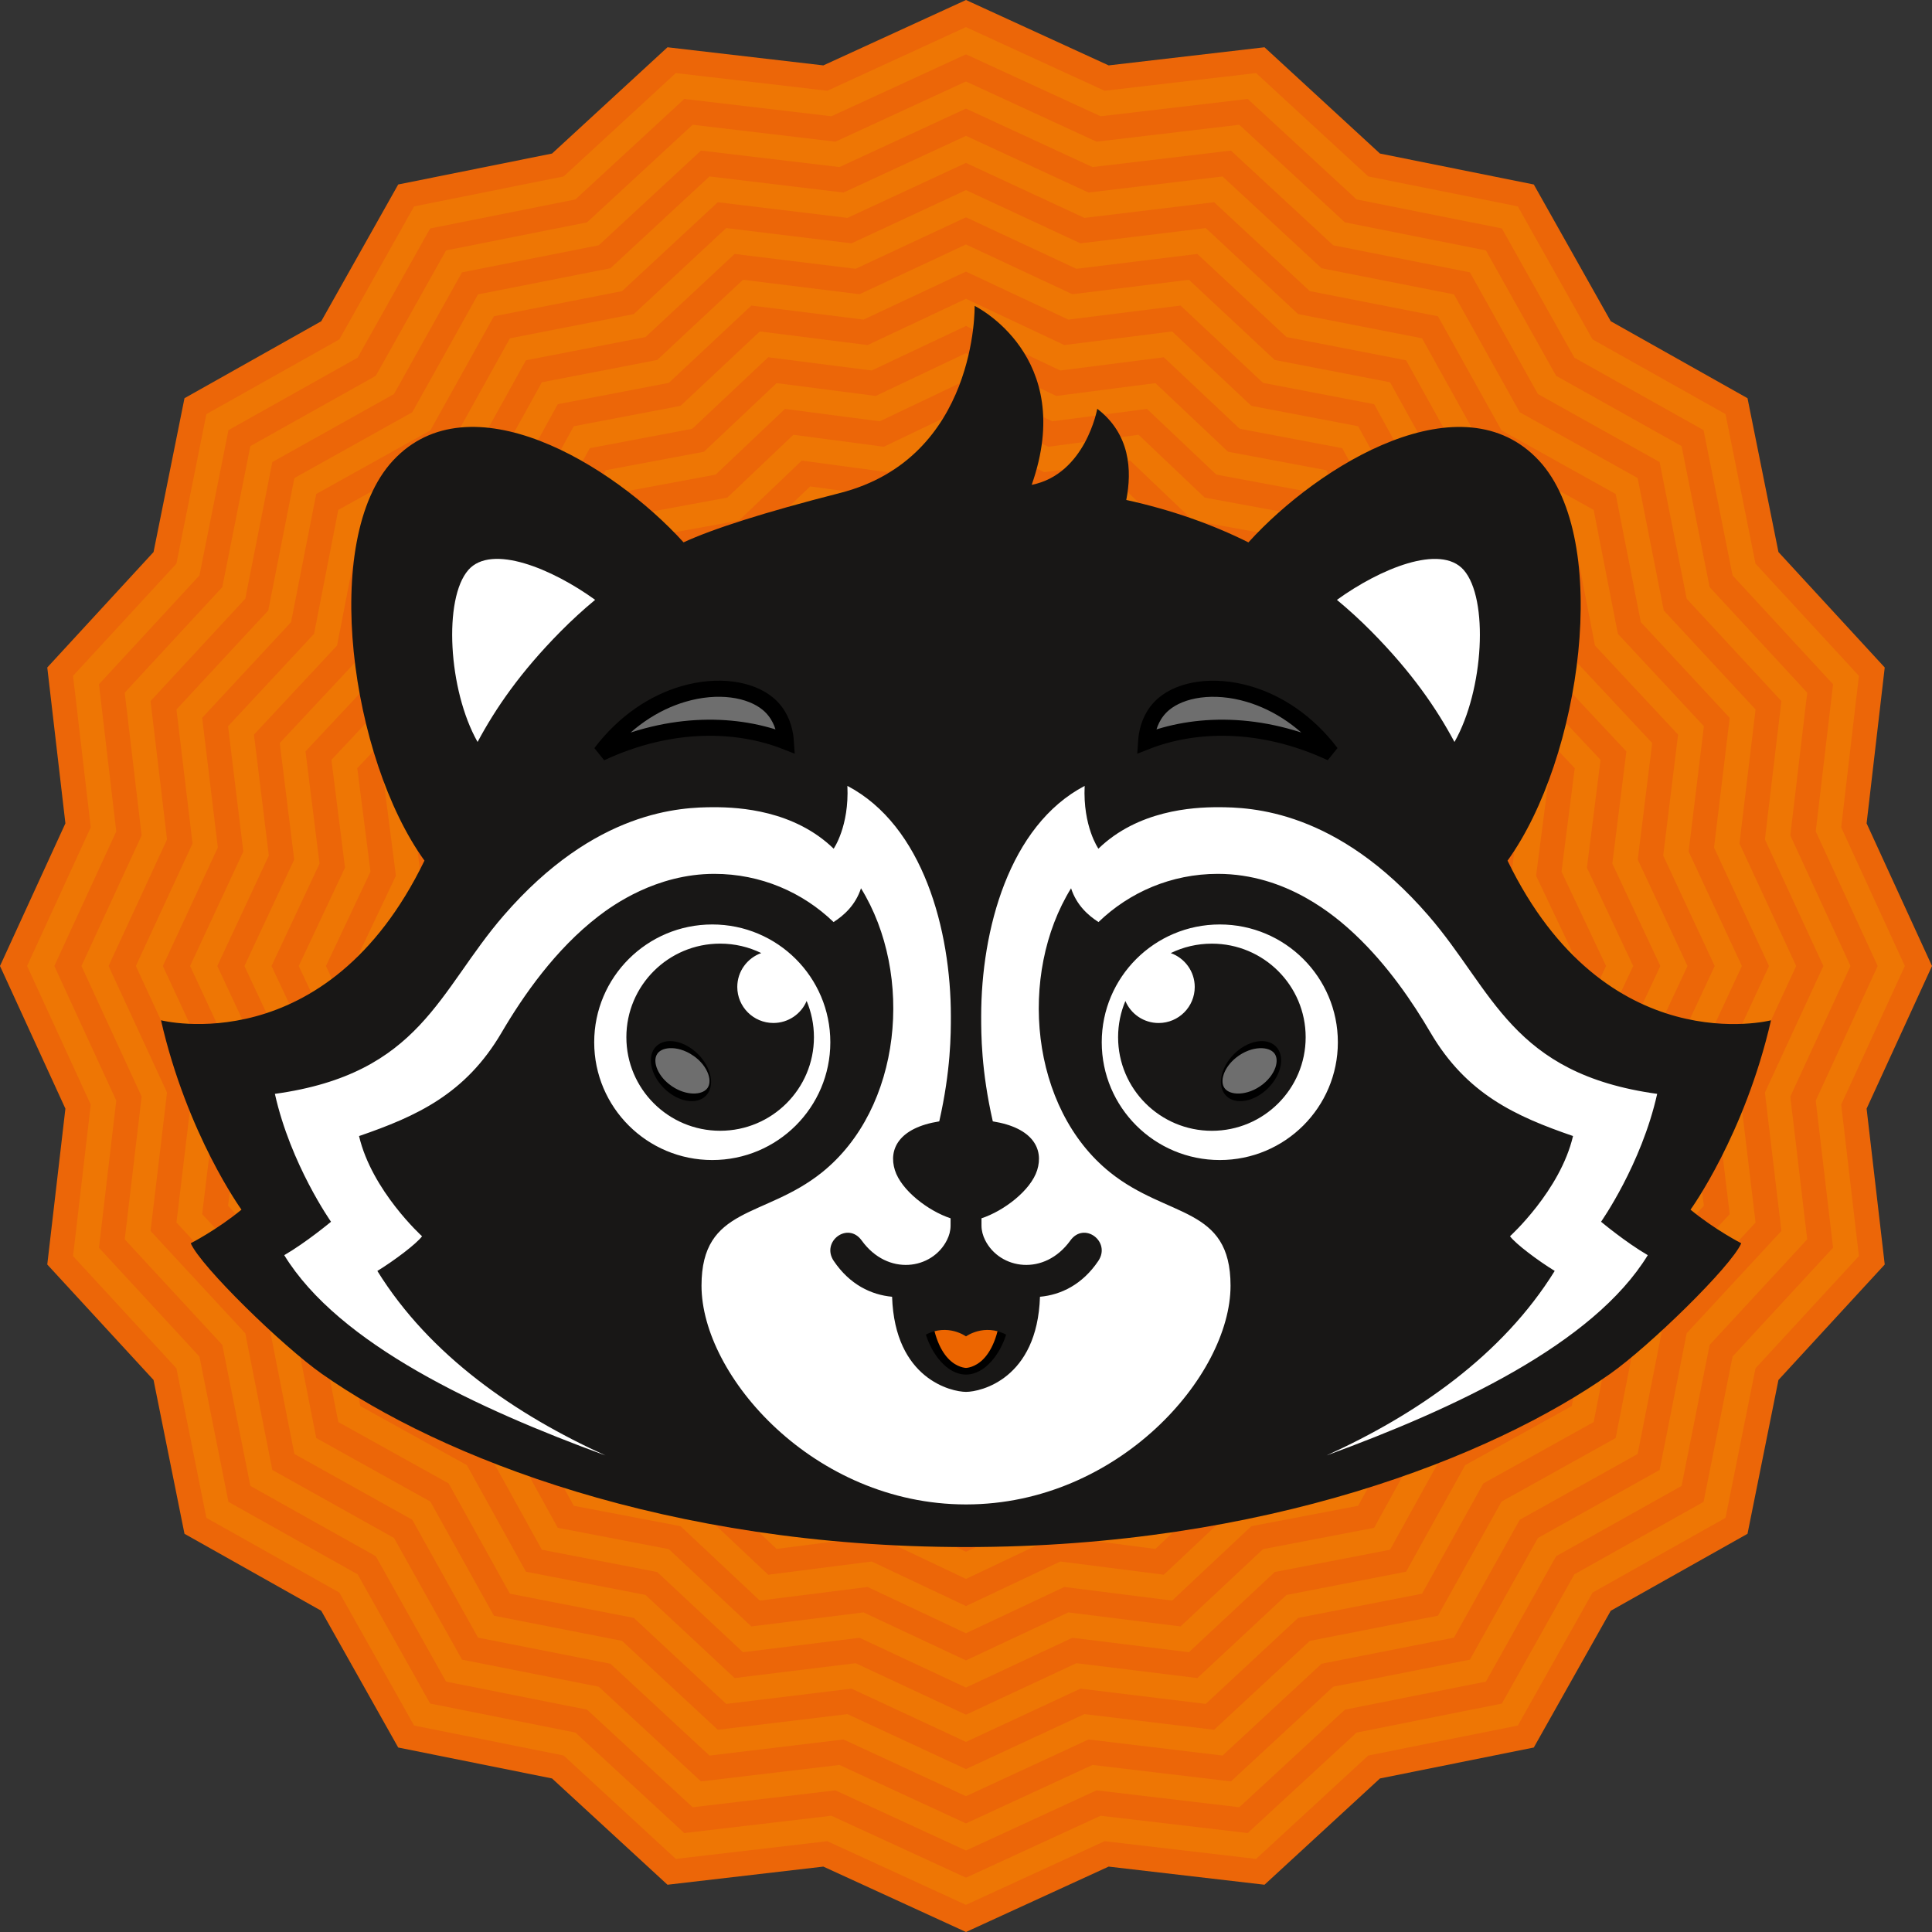
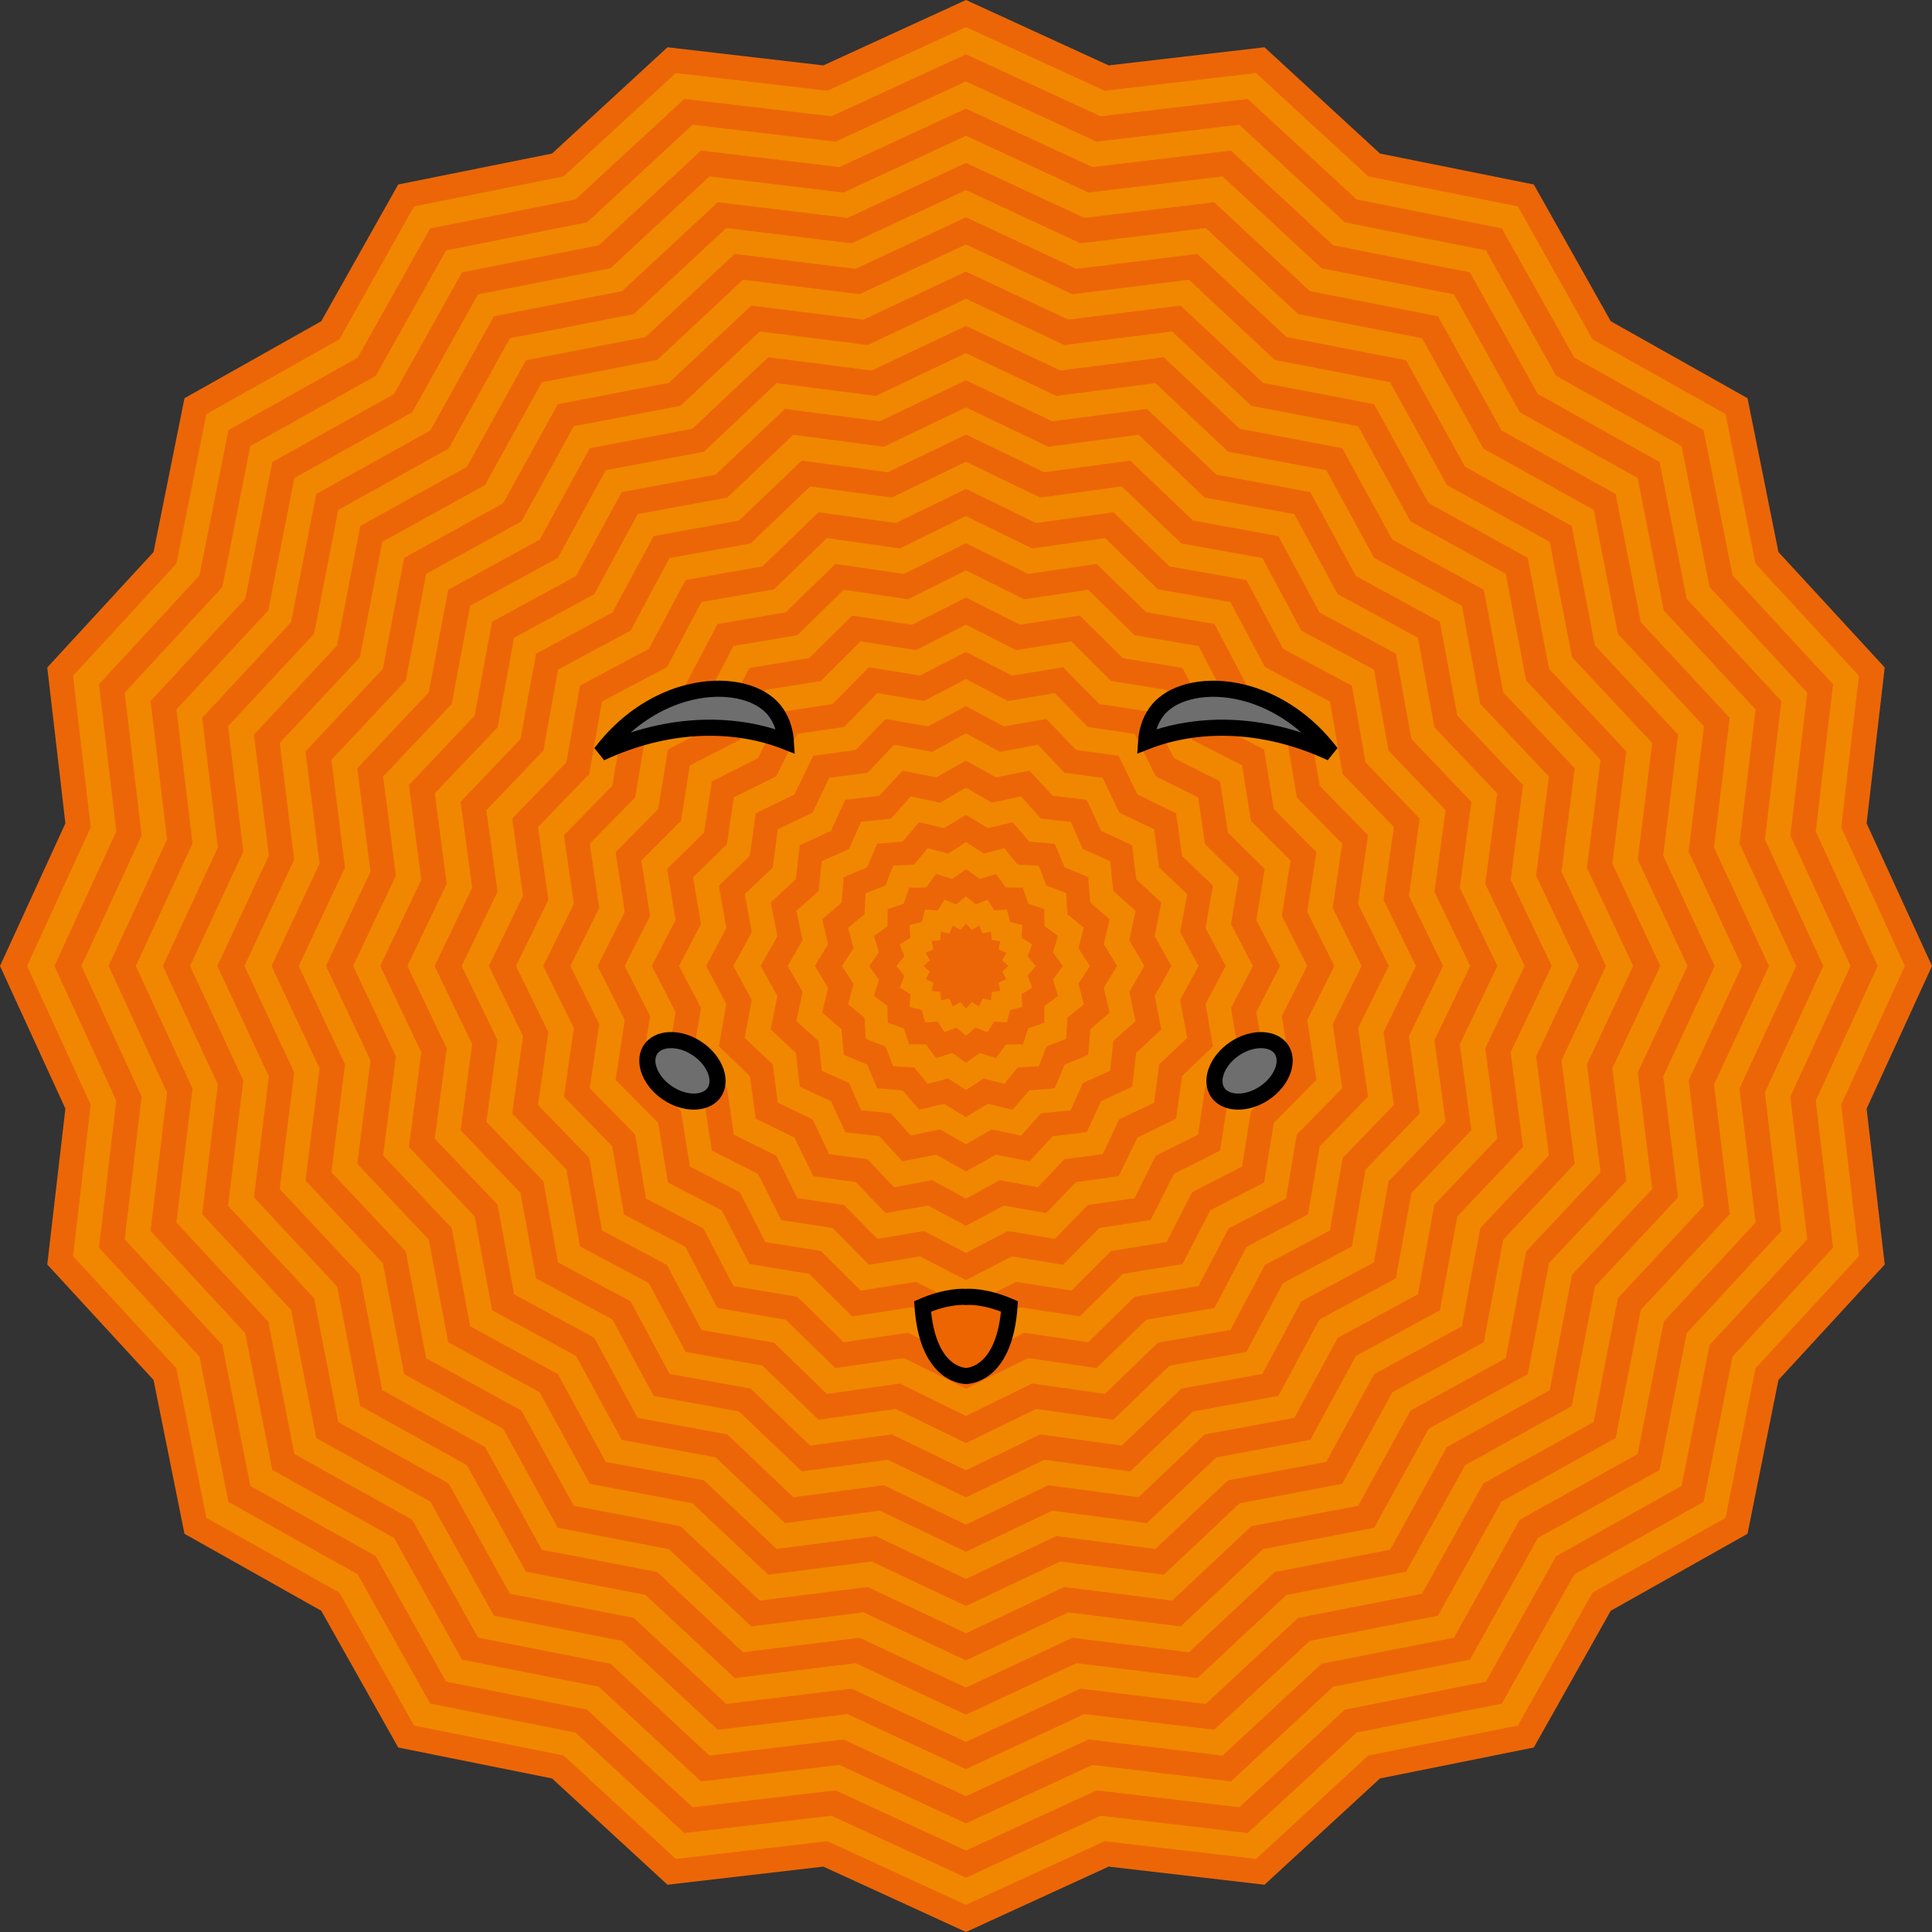
<svg xmlns="http://www.w3.org/2000/svg" width="120" height="120" viewBox="0 0 120 120" fill="none">
  <rect x="0" y="0" width="120" height="120" fill="#333333" stroke="none" />
  <path d="M51.243 115.28L41.675 116.393L34.589 109.869L25.145 107.971L20.422 99.576L12.027 94.853L10.129 85.41L3.605 78.323L4.717 68.755L0.703 60L4.717 51.245L3.605 41.677L10.129 34.59L12.027 25.147L20.422 20.424L25.145 12.029L34.589 10.131L41.675 3.607L51.243 4.719L59.998 0.705L68.754 4.719L78.321 3.607L85.408 10.131L94.851 12.029L99.575 20.424L107.969 25.147L109.868 34.59L116.391 41.677L115.279 51.245L119.294 60L115.279 68.755L116.391 78.323L109.868 85.41L107.969 94.853L99.575 99.576L94.851 107.971L85.408 109.869L78.321 116.393L68.754 115.28L59.998 119.295L51.243 115.28Z" fill="#F18700" />
-   <path opacity="0.5" d="M51.243 115.28L41.675 116.393L34.589 109.869L25.145 107.971L20.422 99.576L12.027 94.853L10.129 85.41L3.605 78.323L4.717 68.755L0.703 60L4.717 51.245L3.605 41.677L10.129 34.59L12.027 25.147L20.422 20.424L25.145 12.029L34.589 10.131L41.675 3.607L51.243 4.719L59.998 0.705L68.754 4.719L78.321 3.607L85.408 10.131L94.851 12.029L99.575 20.424L107.969 25.147L109.868 34.59L116.391 41.677L115.279 51.245L119.294 60L115.279 68.755L116.391 78.323L109.868 85.41L107.969 94.853L99.575 99.576L94.851 107.971L85.408 109.869L78.321 116.393L68.754 115.28L59.998 119.295L51.243 115.28Z" fill="#EC6608" />
  <path d="M120 60L115.938 51.14L117.064 41.459L110.463 34.288L108.541 24.733L100.047 19.953L95.267 11.459L85.712 9.537L78.541 2.936L68.86 4.062L60 0L51.14 4.062L41.459 2.936L34.288 9.537L24.733 11.459L19.953 19.953L11.459 24.733L9.537 34.288L2.936 41.459L4.062 51.14L0 60L4.062 68.86L2.936 78.541L9.537 85.712L11.459 95.267L19.953 100.047L24.733 108.541L34.288 110.463L41.459 117.064L51.14 115.938L60 120L68.86 115.938L78.541 117.064L85.712 110.463L95.267 108.541L100.047 100.047L108.541 95.267L110.463 85.712L117.064 78.541L115.938 68.86L120 60ZM109.038 84.986L107.176 94.276L98.916 98.918L94.275 107.177L84.985 109.039L78.018 115.46L68.608 114.36L59.997 118.313L51.387 114.36L41.977 115.46L35.01 109.039L25.72 107.177L21.079 98.918L12.819 94.276L10.957 84.986L4.537 78.019L5.636 68.609L1.683 59.999L5.636 51.388L4.537 41.978L10.957 35.011L12.819 25.721L21.079 21.08L25.72 12.82L35.01 10.958L41.977 4.538L51.387 5.637L59.997 1.684L68.608 5.637L78.018 4.538L84.985 10.958L94.275 12.82L98.916 21.08L107.176 25.721L109.038 35.011L115.46 41.978L114.36 51.388L118.313 59.999L114.36 68.609L115.46 78.019L109.038 84.986Z" fill="#EC6608" />
  <path d="M116.626 60L112.78 51.641L113.855 42.502L107.613 35.741L105.812 26.717L97.786 22.215L93.284 14.189L84.26 12.387L77.498 6.146L68.36 7.221L60.001 3.375L51.641 7.221L42.503 6.146L35.741 12.387L26.718 14.189L22.215 22.215L14.19 26.717L12.388 35.741L6.147 42.502L7.221 51.641L3.375 60L7.221 68.359L6.147 77.498L12.388 84.26L14.19 93.283L22.215 97.785L26.718 105.811L35.741 107.613L42.503 113.854L51.641 112.78L60.001 116.626L68.36 112.78L77.498 113.854L84.26 107.613L93.284 105.811L97.786 97.785L105.812 93.283L107.613 84.26L113.855 77.498L112.78 68.359L116.626 60ZM106.188 83.535L104.446 92.293L96.655 96.657L92.291 104.448L83.533 106.191L76.975 112.251L68.108 111.202L59.998 114.939L51.889 111.202L43.021 112.251L36.463 106.191L27.705 104.448L23.341 96.657L15.55 92.293L13.808 83.535L7.747 76.978L8.797 68.11L5.059 60L8.797 51.891L7.747 43.023L13.808 36.465L15.55 27.707L23.341 23.343L27.705 15.553L36.463 13.81L43.021 7.749L51.889 8.799L59.998 5.061L68.108 8.799L76.975 7.749L83.533 13.81L92.291 15.553L96.655 23.343L104.446 27.707L106.188 36.465L112.249 43.023L111.2 51.891L114.937 60L111.2 68.11L112.249 76.978L106.188 83.535Z" fill="#EC6608" />
  <path d="M113.252 60L109.622 52.14L110.645 43.543L104.763 37.191L103.081 28.698L95.524 24.474L91.3 16.917L82.808 15.235L76.455 9.353L67.858 10.377L59.998 6.746L52.138 10.377L43.541 9.353L37.189 15.235L28.696 16.917L24.472 24.474L16.915 28.698L15.233 37.191L9.351 43.543L10.375 52.14L6.744 60L10.375 67.86L9.351 76.457L15.233 82.81L16.915 91.302L24.472 95.526L28.696 103.083L37.189 104.765L43.541 110.647L52.138 109.624L59.998 113.254L67.858 109.624L76.455 110.647L82.808 104.765L91.3 103.083L95.524 95.526L103.081 91.302L104.763 82.81L110.645 76.457L109.622 67.86L113.252 60ZM103.34 82.083L101.717 90.309L94.395 94.394L90.309 101.717L82.083 103.339L75.935 109.041L67.61 108.042L60.001 111.564L52.392 108.042L44.067 109.041L37.918 103.339L29.692 101.717L25.607 94.394L18.284 90.309L16.662 82.083L10.96 75.934L11.959 67.609L8.437 60L11.959 52.391L10.96 44.066L16.662 37.917L18.284 29.692L25.607 25.606L29.692 18.284L37.918 16.661L44.067 10.96L52.392 11.959L60.001 8.437L67.61 11.959L75.935 10.96L82.083 16.661L90.309 18.284L94.395 25.606L101.717 29.692L103.34 37.917L109.041 44.066L108.042 52.391L111.564 60L108.042 67.609L109.041 75.934L103.34 82.083Z" fill="#EC6608" />
  <path d="M109.877 60L106.462 52.641L107.435 44.586L101.914 38.641L100.351 30.681L93.262 26.734L89.315 19.645L81.355 18.082L75.41 12.561L67.355 13.534L59.996 10.119L52.637 13.534L44.583 12.561L38.638 18.082L30.677 19.645L26.73 26.734L19.642 30.681L18.078 38.641L12.557 44.586L13.53 52.641L10.115 60L13.53 67.359L12.557 75.413L18.078 81.358L19.642 89.319L26.73 93.266L30.677 100.354L38.638 101.918L44.583 107.439L52.637 106.466L59.996 109.881L67.355 106.466L75.41 107.439L81.355 101.918L89.315 100.354L93.262 93.266L100.351 89.319L101.914 81.358L107.435 75.413L106.462 67.359L109.877 60ZM100.49 80.631L98.987 88.326L92.134 92.135L88.326 98.988L80.63 100.491L74.891 105.833L67.108 104.885L59.999 108.192L52.889 104.885L45.107 105.833L39.367 100.491L31.672 98.988L27.864 92.135L21.011 88.326L19.507 80.631L14.165 74.892L15.113 67.109L11.807 60L15.113 52.89L14.165 45.108L19.507 39.368L21.011 31.673L27.864 27.865L31.672 21.012L39.367 19.508L45.107 14.166L52.889 15.114L59.999 11.808L67.108 15.114L74.891 14.166L80.63 19.508L88.326 21.012L92.134 27.865L98.987 31.673L100.49 39.368L105.832 45.108L104.884 52.89L108.191 60L104.884 67.109L105.832 74.892L100.49 80.631Z" fill="#EC6608" />
  <path d="M106.502 60L103.305 53.142L104.228 45.629L99.066 40.094L97.623 32.666L91.004 28.997L87.335 22.378L79.907 20.935L74.371 15.773L66.859 16.696L60.001 13.497L53.142 16.696L45.63 15.773L40.095 20.935L32.667 22.378L28.998 28.997L22.379 32.666L20.936 40.094L15.774 45.629L16.697 53.142L13.498 60L16.697 66.858L15.774 74.37L20.936 79.906L22.379 87.334L28.998 91.003L32.667 97.622L40.095 99.065L45.63 104.227L53.142 103.304L60.001 106.503L66.859 103.304L74.371 104.227L79.907 99.065L87.335 97.622L91.004 91.003L97.623 87.334L99.066 79.906L104.228 74.37L103.305 66.858L106.502 60ZM97.64 79.179L96.255 86.342L89.87 89.872L86.34 96.257L79.177 97.641L73.847 102.622L66.607 101.726L59.998 104.816L53.389 101.726L46.149 102.622L40.819 97.641L33.656 96.257L30.126 89.872L23.741 86.342L22.357 79.179L17.376 73.849L18.273 66.609L15.182 60L18.273 53.391L17.376 46.151L22.357 40.821L23.741 33.658L30.126 30.128L33.656 23.743L40.819 22.358L46.149 17.377L53.389 18.274L59.998 15.184L66.607 18.274L73.847 17.377L79.177 22.358L86.34 23.743L89.87 30.128L96.255 33.658L97.64 40.821L102.621 46.151L101.724 53.391L104.815 60L101.724 66.609L102.621 73.849L97.64 79.179Z" fill="#EC6608" />
  <path d="M103.127 60L100.145 53.641L101.017 46.671L96.216 41.545L94.891 34.647L88.74 31.256L85.349 25.105L78.451 23.781L73.325 18.979L66.355 19.851L59.996 16.869L53.637 19.851L46.668 18.979L41.542 23.781L34.644 25.105L31.253 31.256L25.102 34.647L23.777 41.545L18.975 46.671L19.847 53.641L16.865 60L19.847 66.359L18.975 73.328L23.777 78.454L25.102 85.352L31.253 88.743L34.644 94.895L41.542 96.219L46.668 101.021L53.637 100.149L59.996 103.131L66.355 100.149L73.325 101.021L78.451 96.219L85.349 94.895L88.74 88.743L94.891 85.352L96.216 78.454L101.017 73.328L100.145 66.359L103.127 60ZM94.79 77.728L93.525 84.36L87.609 87.612L84.356 93.528L77.724 94.794L72.803 99.415L66.106 98.57L59.998 101.444L53.89 98.57L47.192 99.415L42.271 94.794L35.639 93.528L32.386 87.612L26.47 84.36L25.206 77.728L20.585 72.807L21.43 66.109L18.556 60.001L21.43 53.893L20.585 47.196L25.206 42.275L26.47 35.642L32.386 32.39L35.639 26.474L42.271 25.208L47.192 20.587L53.89 21.433L59.998 18.558L66.106 21.433L72.803 20.587L77.724 25.208L84.356 26.474L87.609 32.39L93.525 35.642L94.79 42.275L99.412 47.196L98.566 53.893L101.441 60.001L98.566 66.109L99.412 72.807L94.79 77.728Z" fill="#EC6608" />
  <path d="M99.754 60L96.988 54.142L97.809 47.715L93.368 42.998L92.163 36.632L86.481 33.519L83.368 27.837L77.002 26.632L72.286 22.191L65.859 23.012L60 20.246L54.142 23.012L47.715 22.191L42.998 26.632L36.633 27.837L33.52 33.519L27.838 36.632L26.633 42.998L22.191 47.715L23.012 54.142L20.246 60L23.012 65.858L22.191 72.285L26.633 77.002L27.838 83.368L33.52 86.48L36.633 92.162L42.998 93.368L47.715 97.809L54.142 96.988L60 99.754L65.859 96.988L72.286 97.809L77.002 93.368L83.368 92.162L86.481 86.48L92.163 83.368L93.368 77.002L97.809 72.285L96.988 65.858L99.754 60ZM91.943 76.276L90.798 82.377L85.35 85.351L82.376 90.799L76.276 91.944L71.764 96.206L65.609 95.41L60 98.069L54.392 95.41L48.237 96.206L43.725 91.944L37.625 90.799L34.651 85.351L29.203 82.377L28.058 76.276L23.796 71.765L24.592 65.61L21.933 60.001L24.592 54.392L23.796 48.237L28.058 43.726L29.203 37.626L34.651 34.651L37.625 29.204L43.725 28.058L48.237 23.796L54.392 24.593L60 21.933L65.609 24.593L71.764 23.796L76.276 28.058L82.376 29.204L85.35 34.651L90.798 37.626L91.943 43.726L96.205 48.237L95.409 54.392L98.068 60.001L95.409 65.61L96.205 71.765L91.943 76.276Z" fill="#EC6608" />
  <path d="M96.381 60L93.83 54.643L94.6 48.758L90.519 44.45L89.434 38.616L84.22 35.78L81.384 30.566L75.549 29.48L71.242 25.398L65.357 26.168L60 23.618L54.641 26.168L48.756 25.398L44.449 29.48L38.614 30.566L35.778 35.78L30.564 38.616L29.479 44.45L25.398 48.758L26.168 54.643L23.617 60L26.168 65.358L25.398 71.242L29.479 75.55L30.564 81.385L35.778 84.22L38.614 89.434L44.449 90.521L48.756 94.602L54.641 93.832L60 96.383L65.357 93.832L71.242 94.602L75.549 90.521L81.384 89.434L84.22 84.22L89.434 81.385L90.519 75.55L94.6 71.242L93.83 65.358L96.381 60ZM89.094 74.824L88.067 80.392L83.089 83.09L80.392 88.068L74.824 89.094L70.72 92.997L65.108 92.251L60 94.695L54.892 92.251L49.279 92.997L45.176 89.094L39.608 88.068L36.91 83.09L31.932 80.392L30.906 74.824L27.003 70.721L27.748 65.108L25.305 60L27.748 54.892L27.003 49.28L30.906 45.176L31.932 39.608L36.91 36.911L39.608 31.933L45.176 30.906L49.279 27.004L54.892 27.749L60 25.305L65.108 27.749L70.72 27.004L74.824 30.906L80.392 31.933L83.089 36.911L88.067 39.608L89.094 45.176L92.996 49.28L92.251 54.892L94.695 60L92.251 65.108L92.996 70.721L89.094 74.824Z" fill="#EC6608" />
  <path d="M93.006 60L90.671 55.142L91.39 49.8L87.668 45.901L86.702 40.599L81.957 38.042L79.4 33.297L74.098 32.331L70.199 28.609L64.857 29.328L59.999 26.993L55.141 29.328L49.799 28.609L45.901 32.331L40.598 33.297L38.041 38.042L33.296 40.599L32.33 45.901L28.608 49.8L29.327 55.142L26.992 60L29.327 64.858L28.608 70.2L32.33 74.099L33.296 79.401L38.041 81.959L40.598 86.703L45.901 87.669L49.799 91.391L55.141 90.672L59.999 93.007L64.857 90.672L70.199 91.391L74.098 87.669L79.4 86.703L81.957 81.959L86.702 79.401L87.668 74.099L91.39 70.2L90.671 64.858L93.006 60ZM86.244 73.373L85.337 78.41L80.827 80.829L78.408 85.339L73.371 86.247L69.676 89.788L64.606 89.094L59.998 91.32L55.389 89.094L50.319 89.788L46.625 86.247L41.588 85.339L39.169 80.829L34.659 78.41L33.751 73.373L30.21 69.678L30.904 64.609L28.677 60L30.904 55.392L30.21 50.322L33.751 46.627L34.659 41.59L39.169 39.171L41.588 34.661L46.625 33.754L50.319 30.212L55.389 30.906L59.998 28.68L64.606 30.906L69.676 30.212L73.371 33.754L78.408 34.661L80.827 39.171L85.337 41.59L86.244 46.627L89.786 50.322L89.092 55.392L91.318 60L89.092 64.609L89.786 69.678L86.244 73.373Z" fill="#EC6608" />
  <path d="M89.63 60L87.511 55.642L88.181 50.843L84.818 47.354L83.971 42.583L79.695 40.303L77.415 36.027L72.644 35.18L69.155 31.817L64.355 32.486L59.998 30.367L55.64 32.486L50.841 31.817L47.352 35.18L42.581 36.027L40.301 40.303L36.025 42.583L35.178 47.354L31.815 50.843L32.484 55.642L30.365 60L32.484 64.357L31.815 69.157L35.178 72.646L36.025 77.416L40.301 79.697L42.581 83.973L47.352 84.82L50.841 88.183L55.64 87.513L59.998 89.632L64.355 87.513L69.155 88.183L72.644 84.82L77.415 83.973L79.695 79.697L83.971 77.416L84.818 72.646L88.181 69.157L87.511 64.357L89.63 60ZM83.393 71.92L82.606 76.425L78.565 78.567L76.424 82.608L71.918 83.395L68.633 86.577L64.104 85.934L59.997 87.945L55.889 85.934L51.36 86.577L48.075 83.395L43.57 82.608L41.428 78.567L37.387 76.425L36.6 71.92L33.418 68.635L34.061 64.108L32.05 60L34.061 55.892L33.418 51.365L36.6 48.079L37.387 43.574L41.428 41.433L43.57 37.392L48.075 36.605L51.36 33.422L55.889 34.066L59.997 32.055L64.104 34.066L68.633 33.422L71.918 36.605L76.424 37.392L78.565 41.433L82.606 43.574L83.393 48.079L86.575 51.365L85.932 55.892L87.943 60L85.932 64.108L86.575 68.635L83.393 71.92Z" fill="#EC6608" />
  <path d="M86.257 60L84.353 56.142L84.972 51.885L81.97 48.805L81.242 44.565L77.435 42.564L75.433 38.757L71.194 38.029L68.113 35.027L63.857 35.645L59.999 33.742L56.141 35.645L51.884 35.027L48.804 38.029L44.564 38.757L42.562 42.564L38.755 44.565L38.027 48.805L35.025 51.885L35.644 56.142L33.74 60L35.644 63.858L35.025 68.115L38.027 71.195L38.755 75.435L42.562 77.436L44.564 81.243L48.804 81.972L51.884 84.973L56.141 84.355L59.999 86.258L63.857 84.355L68.113 84.973L71.194 81.972L75.433 81.243L77.435 77.436L81.242 75.435L81.97 71.195L84.972 68.115L84.353 63.858L86.257 60ZM80.545 70.469L79.877 74.442L76.304 76.305L74.441 79.879L70.468 80.546L67.592 83.369L63.606 82.777L59.999 84.572L56.392 82.777L52.405 83.369L49.529 80.546L45.556 79.879L43.693 76.305L40.12 74.442L39.452 70.469L36.63 67.593L37.222 63.607L35.427 60L37.222 56.393L36.63 52.407L39.452 49.531L40.12 45.558L43.693 43.695L45.556 40.122L49.529 39.453L52.405 36.631L56.392 37.223L59.999 35.428L63.606 37.223L67.592 36.631L70.468 39.453L74.441 40.122L76.304 43.695L79.877 45.558L80.545 49.531L83.368 52.407L82.775 56.393L84.57 60L82.775 63.607L83.368 67.593L80.545 70.469Z" fill="#EC6608" />
  <path d="M82.883 60L81.195 56.642L81.763 52.928L79.121 50.257L78.513 46.55L75.174 44.825L73.449 41.486L69.742 40.878L67.071 38.236L63.357 38.803L59.999 37.116L56.642 38.803L52.928 38.236L50.257 40.878L46.549 41.486L44.825 44.825L41.486 46.55L40.878 50.257L38.236 52.928L38.803 56.642L37.115 60L38.803 63.357L38.236 67.071L40.878 69.742L41.486 73.45L44.825 75.174L46.549 78.513L50.257 79.121L52.928 81.763L56.642 81.196L59.999 82.884L63.357 81.196L67.071 81.763L69.742 79.121L73.449 78.513L75.174 75.174L78.513 73.45L79.121 69.742L81.763 67.071L81.195 63.357L82.883 60ZM77.697 69.017L77.148 72.459L74.044 74.045L72.458 77.148L69.016 77.698L66.549 80.159L63.106 79.617L59.998 81.196L56.89 79.617L53.447 80.159L50.98 77.698L47.538 77.148L45.952 74.045L42.848 72.459L42.299 69.017L39.837 66.55L40.38 63.106L38.8 59.998L40.38 56.891L39.837 53.447L42.299 50.98L42.848 47.538L45.952 45.952L47.538 42.849L50.98 42.299L53.447 39.838L56.89 40.38L59.998 38.801L63.106 40.38L66.549 39.838L69.016 42.299L72.458 42.849L74.044 45.952L77.148 47.538L77.697 50.98L80.159 53.447L79.616 56.891L81.195 59.998L79.616 63.106L80.159 66.55L77.697 69.017Z" fill="#EC6608" />
  <path d="M78.036 57.144L78.553 53.972L76.27 51.709L75.781 48.532L72.912 47.086L71.466 44.217L68.289 43.728L66.026 41.445L62.854 41.961L59.997 40.489L57.141 41.961L53.969 41.445L51.706 43.728L48.529 44.217L47.083 47.086L44.214 48.532L43.725 51.709L41.442 53.972L41.958 57.144L40.486 60L41.958 62.857L41.442 66.028L43.725 68.292L44.214 71.469L47.083 72.914L48.529 75.784L51.706 76.273L53.969 78.556L57.141 78.039L59.997 79.511L62.854 78.039L66.026 78.556L68.289 76.273L71.466 75.784L72.912 72.914L75.781 71.469L76.27 68.292L78.553 66.028L78.036 62.857L79.508 60L78.036 57.144ZM76.949 65.508L74.846 67.566L74.418 70.476L71.782 71.784L70.475 74.419L67.564 74.848L65.507 76.95L62.606 76.459L59.999 77.822L57.392 76.459L54.491 76.95L52.433 74.848L49.523 74.419L48.215 71.784L45.58 70.476L45.151 67.566L43.049 65.508L43.54 62.607L42.177 60L43.54 57.393L43.049 54.492L45.151 52.435L45.58 49.524L48.215 48.217L49.523 45.581L52.433 45.153L54.491 43.05L57.392 43.542L59.999 42.178L62.606 43.542L65.507 43.05L67.564 45.153L70.475 45.581L71.782 48.217L74.418 49.524L74.846 52.435L76.949 54.492L76.457 57.393L77.821 60L76.457 62.607L76.949 65.508Z" fill="#EC6608" />
  <path d="M74.878 57.643L75.343 55.014L73.421 53.16L73.051 50.515L70.65 49.346L69.481 46.945L66.836 46.575L64.982 44.653L62.353 45.118L59.996 43.863L57.639 45.118L55.01 44.653L53.156 46.575L50.511 46.945L49.343 49.346L46.941 50.515L46.571 53.16L44.649 55.014L45.114 57.643L43.859 60L45.114 62.357L44.649 64.986L46.571 66.84L46.941 69.485L49.343 70.654L50.511 73.055L53.156 73.425L55.01 75.347L57.639 74.882L59.996 76.137L62.353 74.882L64.982 75.347L66.836 73.425L69.481 73.055L70.65 70.654L73.051 69.485L73.421 66.84L75.343 64.986L74.878 62.357L76.133 60L74.878 57.643ZM73.739 64.465L71.996 66.113L71.686 68.493L69.52 69.523L68.49 71.689L66.111 71.999L64.462 73.742L62.104 73.301L59.997 74.449L57.891 73.301L55.533 73.742L53.884 71.999L51.505 71.689L50.475 69.523L48.308 68.493L47.998 66.113L46.256 64.465L46.696 62.106L45.548 60L46.696 57.894L46.256 55.535L47.998 53.887L48.308 51.507L50.475 50.477L51.505 48.311L53.884 48.001L55.533 46.258L57.891 46.699L59.997 45.551L62.104 46.699L64.462 46.258L66.111 48.001L68.49 48.311L69.52 50.477L71.686 51.507L71.996 53.887L73.739 55.535L73.299 57.894L74.446 60L73.299 62.106L73.739 64.465Z" fill="#EC6608" />
  <path d="M71.72 58.144L72.136 56.057L70.573 54.613L70.324 52.5L68.391 51.61L67.501 49.677L65.388 49.428L63.944 47.865L61.857 48.281L60.001 47.242L58.144 48.281L56.058 47.865L54.613 49.428L52.5 49.677L51.61 51.61L49.678 52.5L49.428 54.613L47.866 56.057L48.282 58.144L47.242 60L48.282 61.857L47.866 63.943L49.428 65.388L49.678 67.501L51.61 68.391L52.5 70.323L54.613 70.573L56.058 72.135L58.144 71.719L60.001 72.759L61.857 71.719L63.944 72.135L65.388 70.573L67.501 70.323L68.391 68.391L70.324 67.501L70.573 65.388L72.136 63.943L71.72 61.857L72.759 60L71.72 58.144ZM70.141 61.607L70.53 63.423L69.147 64.662L68.956 66.51L67.258 67.261L66.506 68.96L64.659 69.15L63.419 70.534L61.604 70.144L59.997 71.076L58.39 70.144L56.574 70.534L55.335 69.15L53.487 68.96L52.736 67.261L51.038 66.51L50.847 64.662L49.463 63.423L49.853 61.607L48.921 60L49.853 58.394L49.463 56.578L50.847 55.338L51.038 53.491L52.736 52.739L53.487 51.041L55.335 50.85L56.574 49.467L58.39 49.856L59.997 48.924L61.604 49.856L63.419 49.467L64.659 50.85L66.506 51.041L67.258 52.739L68.956 53.491L69.147 55.338L70.53 56.578L70.141 58.394L71.073 60L70.141 61.607Z" fill="#EC6608" />
  <path d="M68.924 57.099L67.721 56.063L67.591 54.482L66.126 53.868L65.513 52.404L63.931 52.273L62.896 51.071L61.352 51.435L59.996 50.612L58.641 51.435L57.096 51.071L56.061 52.273L54.479 52.404L53.866 53.868L52.402 54.482L52.271 56.063L51.068 57.099L51.433 58.643L50.609 59.999L51.433 61.354L51.068 62.898L52.271 63.934L52.402 65.516L53.866 66.129L54.479 67.593L56.061 67.724L57.096 68.927L58.641 68.562L59.996 69.385L61.352 68.562L62.896 68.927L63.931 67.724L65.513 67.593L66.126 66.129L67.591 65.516L67.721 63.934L68.924 62.898L68.559 61.354L69.383 59.999L68.559 58.643L68.924 57.099ZM66.98 61.106L67.319 62.379L66.296 63.209L66.226 64.525L64.997 64.999L64.522 66.228L63.207 66.299L62.377 67.321L61.104 66.983L59.998 67.699L58.892 66.983L57.618 67.321L56.788 66.299L55.473 66.228L54.998 64.999L53.769 64.525L53.699 63.209L52.676 62.379L53.015 61.106L52.298 60L53.015 58.894L52.676 57.621L53.699 56.79L53.769 55.475L54.998 55.001L55.473 53.772L56.788 53.701L57.618 52.679L58.892 53.017L59.998 52.301L61.104 53.017L62.377 52.679L63.207 53.701L64.522 53.772L64.997 55.001L66.226 55.475L66.296 56.79L67.319 57.621L66.98 58.894L67.697 60L66.98 61.106Z" fill="#EC6608" />
  <path d="M65.403 59.144L65.717 58.142L64.874 57.516L64.862 56.466L63.867 56.131L63.533 55.136L62.483 55.125L61.857 54.282L60.855 54.595L59.999 53.987L59.142 54.595L58.141 54.282L57.515 55.125L56.465 55.136L56.13 56.131L55.136 56.466L55.124 57.516L54.281 58.142L54.594 59.144L53.986 60L54.594 60.856L54.281 61.858L55.124 62.484L55.136 63.534L56.13 63.868L56.465 64.863L57.515 64.875L58.141 65.718L59.142 65.404L59.999 66.012L60.855 65.404L61.857 65.718L62.483 64.875L63.533 64.863L63.867 63.868L64.862 63.534L64.874 62.484L65.717 61.858L65.403 60.856L66.011 60L65.403 59.144ZM64.113 61.336L63.45 61.758L63.499 62.543L62.738 62.739L62.542 63.5L61.757 63.451L61.335 64.114L60.604 63.825L59.999 64.325L59.394 63.825L58.663 64.114L58.24 63.451L57.456 63.5L57.26 62.739L56.499 62.543L56.547 61.758L55.885 61.336L56.173 60.605L55.674 60L56.173 59.395L55.885 58.664L56.547 58.242L56.499 57.457L57.26 57.261L57.456 56.5L58.24 56.548L58.663 55.886L59.394 56.175L59.999 55.675L60.604 56.175L61.335 55.886L61.757 56.548L62.542 56.5L62.738 57.261L63.499 57.457L63.45 58.242L64.113 58.664L63.824 59.395L64.324 60L63.824 60.605L64.113 61.336Z" fill="#EC6608" />
  <path d="M62.508 59.184L62.026 58.967L62.133 58.45L61.608 58.392L61.55 57.865L61.032 57.974L60.814 57.491L60.355 57.754L60 57.362L59.644 57.754L59.184 57.491L58.967 57.974L58.449 57.865L58.392 58.392L57.865 58.45L57.973 58.967L57.491 59.184L57.754 59.645L57.361 60L57.754 60.356L57.491 60.815L57.973 61.033L57.865 61.551L58.392 61.608L58.449 62.134L58.967 62.026L59.184 62.509L59.644 62.246L60 62.638L60.355 62.246L60.814 62.509L61.032 62.026L61.55 62.134L61.608 61.608L62.133 61.551L62.026 61.033L62.508 60.815L62.246 60.356L62.638 60L62.246 59.645L62.508 59.184Z" fill="#EC6608" />
-   <path d="M61.645 21.559C62.178 22.133 62.717 22.9 63.062 23.889C63.554 25.294 63.679 27.187 62.805 29.669L62.308 31.084L62.017 31.912L62.877 31.74L64.352 31.446C66.14 31.088 67.592 29.933 68.561 28.163C68.801 28.887 68.833 29.758 68.628 30.791L68.464 31.611L68.368 32.092L68.847 32.197L69.665 32.378C72.292 32.956 74.74 33.806 76.939 34.901L77.52 35.191L77.858 35.36L78.113 35.081L78.55 34.601C80.025 32.977 82.036 31.287 84.198 30.006C86.368 28.72 88.641 27.874 90.647 27.874C92.266 27.874 93.584 28.436 94.603 29.538C95.477 30.482 96.129 31.924 96.495 33.783C96.861 35.637 96.935 37.873 96.684 40.364C96.222 44.941 94.704 49.511 92.731 52.395L92.539 52.668L92.24 53.081L92.065 53.322L92.196 53.592L92.418 54.049C94.702 58.758 97.571 61.496 100.357 63.052C103.139 64.604 105.808 64.961 107.672 64.961C107.853 64.961 108.027 64.956 108.193 64.95C106.759 69.91 104.583 73.339 104.031 74.161L103.9 74.352L103.437 74.993L103.161 75.374L103.523 75.673L104.143 76.182V76.183C104.871 76.781 105.609 77.282 106.207 77.658C105.496 78.508 104.375 79.678 103.171 80.834C101.748 82.2 100.248 83.513 99.23 84.228C95.268 87.014 89.797 89.55 83.819 91.356C76.429 93.587 68.457 94.725 60.124 94.736H60.002C51.624 94.736 43.613 93.596 36.187 91.353C30.209 89.548 24.737 87.013 20.776 84.227C19.759 83.511 18.259 82.198 16.836 80.832C15.632 79.676 14.51 78.506 13.798 77.656C14.3 77.341 14.9 76.938 15.509 76.464L15.862 76.181L16.483 75.671L16.848 75.372L16.57 74.991L16.105 74.35C16.084 74.321 13.457 70.646 11.81 64.947C11.977 64.953 12.152 64.959 12.334 64.959C14.198 64.959 16.866 64.602 19.648 63.049C22.434 61.493 25.303 58.755 27.587 54.047H27.588L27.81 53.59L27.939 53.321L27.765 53.079L27.467 52.666C25.402 49.803 23.798 45.087 23.321 40.362C23.07 37.871 23.144 35.635 23.51 33.781C23.876 31.922 24.528 30.48 25.401 29.536H25.402C26.422 28.435 27.739 27.872 29.357 27.872C31.364 27.872 33.638 28.717 35.808 30.003C37.97 31.284 39.981 32.974 41.456 34.599V34.6L41.879 35.065L42.126 35.335L42.458 35.182L43.03 34.918H43.031C44.816 34.093 47.998 33.086 52.519 31.934C56.452 30.929 59.331 28.341 60.829 24.483V24.482C61.238 23.429 61.489 22.418 61.645 21.559Z" fill="white" stroke="black" />
  <path d="M60.23 80.548C60.362 80.549 60.563 80.559 60.822 80.596C61.282 80.661 61.927 80.809 62.701 81.141C62.559 83.2 61.953 84.262 61.388 84.811C60.787 85.393 60.168 85.463 60.002 85.463C59.835 85.463 59.216 85.393 58.616 84.811C58.051 84.262 57.444 83.2 57.302 81.142C58.077 80.809 58.723 80.661 59.183 80.596C59.442 80.559 59.643 80.549 59.774 80.548C59.84 80.547 59.889 80.548 59.919 80.55C59.934 80.55 59.944 80.551 59.949 80.552H59.951L60.002 80.558L60.053 80.552H60.056C60.061 80.551 60.071 80.55 60.086 80.55C60.116 80.548 60.165 80.547 60.23 80.548Z" fill="#EC6500" stroke="black" />
  <path d="M78.422 64.606C78.956 64.631 79.363 64.844 79.589 65.176L79.603 65.197C79.817 65.529 79.859 65.975 79.689 66.469C79.514 66.973 79.125 67.493 78.546 67.885C77.966 68.278 77.337 68.445 76.803 68.42C76.268 68.395 75.861 68.184 75.635 67.851C75.409 67.517 75.363 67.062 75.537 66.558C75.69 66.117 76.007 65.664 76.472 65.295L76.68 65.142C77.259 64.75 77.888 64.581 78.422 64.606ZM41.578 64.604C42.112 64.579 42.74 64.748 43.319 65.14H43.32C43.9 65.532 44.288 66.052 44.463 66.556C44.637 67.06 44.59 67.515 44.364 67.849L44.351 67.868C44.122 68.189 43.723 68.395 43.199 68.419C42.731 68.441 42.191 68.315 41.675 68.02L41.455 67.883L41.247 67.73C40.782 67.361 40.465 66.908 40.312 66.467C40.16 66.027 40.177 65.623 40.335 65.305L40.411 65.174C40.637 64.842 41.044 64.629 41.578 64.604Z" fill="#6E6E6E" stroke="black" />
-   <path d="M110 63.373C110 63.373 99.729 66.019 93.636 53.457C98.205 47.121 100.13 33.517 95.597 28.617C90.842 23.478 81.992 28.79 77.542 33.688C75.296 32.569 72.781 31.676 69.954 31.053C70.319 29.217 70.196 26.956 68.153 25.39C68.153 25.39 67.428 29.448 64.08 30.116C66.904 22.095 60.537 19 60.537 19C60.537 19 60.721 28.438 52.179 30.62C47.459 31.825 44.273 32.847 42.458 33.686C38.008 28.788 29.158 23.476 24.403 28.615C19.87 33.513 21.795 47.117 26.364 53.455C20.271 66.018 10 63.371 10 63.371C11.631 70.492 14.999 75.134 14.999 75.134C13.46 76.399 11.847 77.221 11.847 77.221C12.473 78.668 17.566 83.627 19.993 85.333C27.339 90.499 41.44 96.09 60 96.09C78.56 96.09 92.661 90.501 100.007 85.333C102.434 83.626 107.526 78.668 108.153 77.221C108.153 77.221 106.54 76.399 105.001 75.134C105.001 75.134 108.369 70.492 110 63.371V63.373ZM90.915 35.405C92.471 37.179 92.171 42.857 90.34 46.087C89.222 43.997 87.686 41.752 85.175 39.215C84.5 38.533 83.788 37.88 83.039 37.259C85.693 35.338 89.468 33.755 90.916 35.405H90.915ZM62.492 82.895C62.14 84.04 61.21 85.376 60 85.376C58.79 85.376 57.86 84.042 57.508 82.895C58.878 82.181 60 83.006 60 83.006C60 83.006 61.122 82.181 62.492 82.895ZM29.087 35.403C30.534 33.753 34.31 35.336 36.965 37.257C36.214 37.878 35.503 38.533 34.828 39.213C32.318 41.75 30.782 43.993 29.663 46.085C27.833 42.855 27.533 37.175 29.089 35.403H29.087ZM102.348 77.959C98.956 83.493 90.342 87.492 82.396 90.399C87.984 87.858 93.306 84.197 96.566 78.939C95.509 78.292 94.137 77.256 93.789 76.785C93.789 76.785 96.911 73.955 97.703 70.561C94.134 69.332 91.092 67.959 88.847 64.13C87.744 62.246 86.191 59.957 84.182 58.06C82.944 56.892 79.913 54.277 75.637 54.277C72.757 54.277 70.148 55.419 68.23 57.271C67.59 56.86 66.869 56.224 66.526 55.172C63.225 60.518 63.97 68.837 68.962 72.83C72.545 75.694 76.431 74.903 76.431 79.856C76.431 85.454 69.458 93.43 60.026 93.443C60.019 93.443 60.009 93.443 60.002 93.443C59.994 93.443 59.985 93.443 59.978 93.443C50.546 93.428 43.572 85.454 43.572 79.856C43.572 74.902 47.459 75.694 51.042 72.83C56.033 68.839 56.779 60.518 53.478 55.172C53.135 56.224 52.413 56.862 51.774 57.271C49.856 55.419 47.246 54.277 44.367 54.277C40.764 54.277 38.057 56.226 37.17 56.909C34.497 58.964 32.497 61.846 31.156 64.132C28.914 67.961 25.87 69.334 22.301 70.563C23.093 73.957 26.215 76.787 26.215 76.787C25.866 77.258 24.494 78.294 23.438 78.941C26.698 84.2 32.02 87.86 37.608 90.401C29.663 87.494 21.048 83.495 17.655 77.961C19.029 77.163 20.56 75.885 20.56 75.885C20.56 75.885 18.052 72.328 17.074 67.942C26.133 66.689 27.229 61.541 31.291 56.857C36.974 50.303 42.296 50.137 44.365 50.137C45.942 50.137 49.325 50.336 51.78 52.713C51.78 52.713 52.751 51.326 52.633 48.813C57.336 51.281 59.06 57.783 59.06 63.115C59.06 64.221 59.06 66.479 58.339 69.65C55.847 70.046 55.17 71.37 55.584 72.683C55.981 73.938 57.653 75.212 59.042 75.671V76.122C59.042 76.442 58.956 76.746 58.818 77.02C57.907 78.85 55.141 79.292 53.521 77.048C52.658 75.852 50.98 77.12 51.785 78.318C52.773 79.785 54.106 80.425 55.409 80.544C55.577 85.66 59.105 86.452 60.002 86.452C60.898 86.452 64.427 85.66 64.595 80.544C65.898 80.427 67.231 79.785 68.218 78.318C69.024 77.122 67.344 75.852 66.483 77.048C64.865 79.292 62.097 78.85 61.185 77.02C61.049 76.746 60.962 76.44 60.962 76.122V75.671C62.35 75.214 64.022 73.94 64.42 72.683C64.833 71.37 64.157 70.046 61.665 69.65C60.941 66.479 60.943 64.221 60.943 63.115C60.943 57.783 62.667 51.281 67.37 48.813C67.253 51.328 68.224 52.713 68.224 52.713C70.679 50.336 74.062 50.137 75.639 50.137C77.71 50.137 83.032 50.303 88.713 56.857C92.777 61.541 93.871 66.689 102.93 67.942C101.951 72.328 99.444 75.885 99.444 75.885C99.444 75.885 100.975 77.163 102.348 77.961V77.959ZM75.764 72.052C71.713 72.052 68.431 68.778 68.431 64.736C68.431 60.695 71.713 57.42 75.764 57.42C79.814 57.42 83.097 60.695 83.097 64.736C83.097 68.778 79.814 72.052 75.764 72.052ZM36.907 64.736C36.907 60.697 40.189 57.42 44.24 57.42C48.29 57.42 51.573 60.695 51.573 64.736C51.573 68.778 48.29 72.052 44.24 72.052C40.189 72.052 36.907 68.778 36.907 64.736ZM75.27 58.612C74.355 58.612 73.49 58.822 72.718 59.198C73.585 59.507 74.207 60.331 74.207 61.303C74.207 62.538 73.205 63.541 71.965 63.541C71.037 63.541 70.239 62.977 69.9 62.174C69.607 62.865 69.447 63.626 69.447 64.424C69.447 67.634 72.055 70.236 75.272 70.236C78.489 70.236 81.097 67.634 81.097 64.424C81.097 61.214 78.489 58.612 75.272 58.612H75.27ZM78.763 67.587C77.911 68.437 76.748 68.651 76.163 68.067C75.578 67.483 75.794 66.323 76.644 65.473C77.496 64.623 78.659 64.409 79.244 64.993C79.829 65.577 79.613 66.737 78.761 67.587H78.763ZM50.555 64.422C50.555 63.624 50.393 62.864 50.102 62.172C49.763 62.975 48.965 63.539 48.037 63.539C46.799 63.539 45.794 62.538 45.794 61.301C45.794 60.331 46.415 59.507 47.282 59.196C46.512 58.821 45.645 58.61 44.73 58.61C41.513 58.61 38.905 61.212 38.905 64.422C38.905 67.632 41.513 70.234 44.73 70.234C47.947 70.234 50.555 67.632 50.555 64.422ZM43.837 68.067C43.252 68.651 42.089 68.435 41.237 67.587C40.385 66.737 40.171 65.577 40.754 64.993C41.34 64.409 42.503 64.625 43.355 65.473C44.206 66.323 44.421 67.483 43.837 68.067Z" fill="#181716" />
  <path d="M42.414 43.114C44.608 42.463 46.607 42.81 47.691 43.708L47.718 43.73C48.385 44.296 48.66 45.038 48.765 45.665C48.788 45.806 48.802 45.939 48.81 46.06C45.863 44.901 41.727 44.712 37.316 46.768C38.811 44.797 40.654 43.637 42.414 43.114ZM72.281 43.73C73.36 42.817 75.373 42.46 77.584 43.116C79.342 43.639 81.184 44.797 82.678 46.765C78.269 44.712 74.135 44.901 71.188 46.06C71.196 45.939 71.21 45.806 71.233 45.665C71.338 45.038 71.614 44.296 72.281 43.73Z" fill="#6E6E6E" stroke="black" />
</svg>